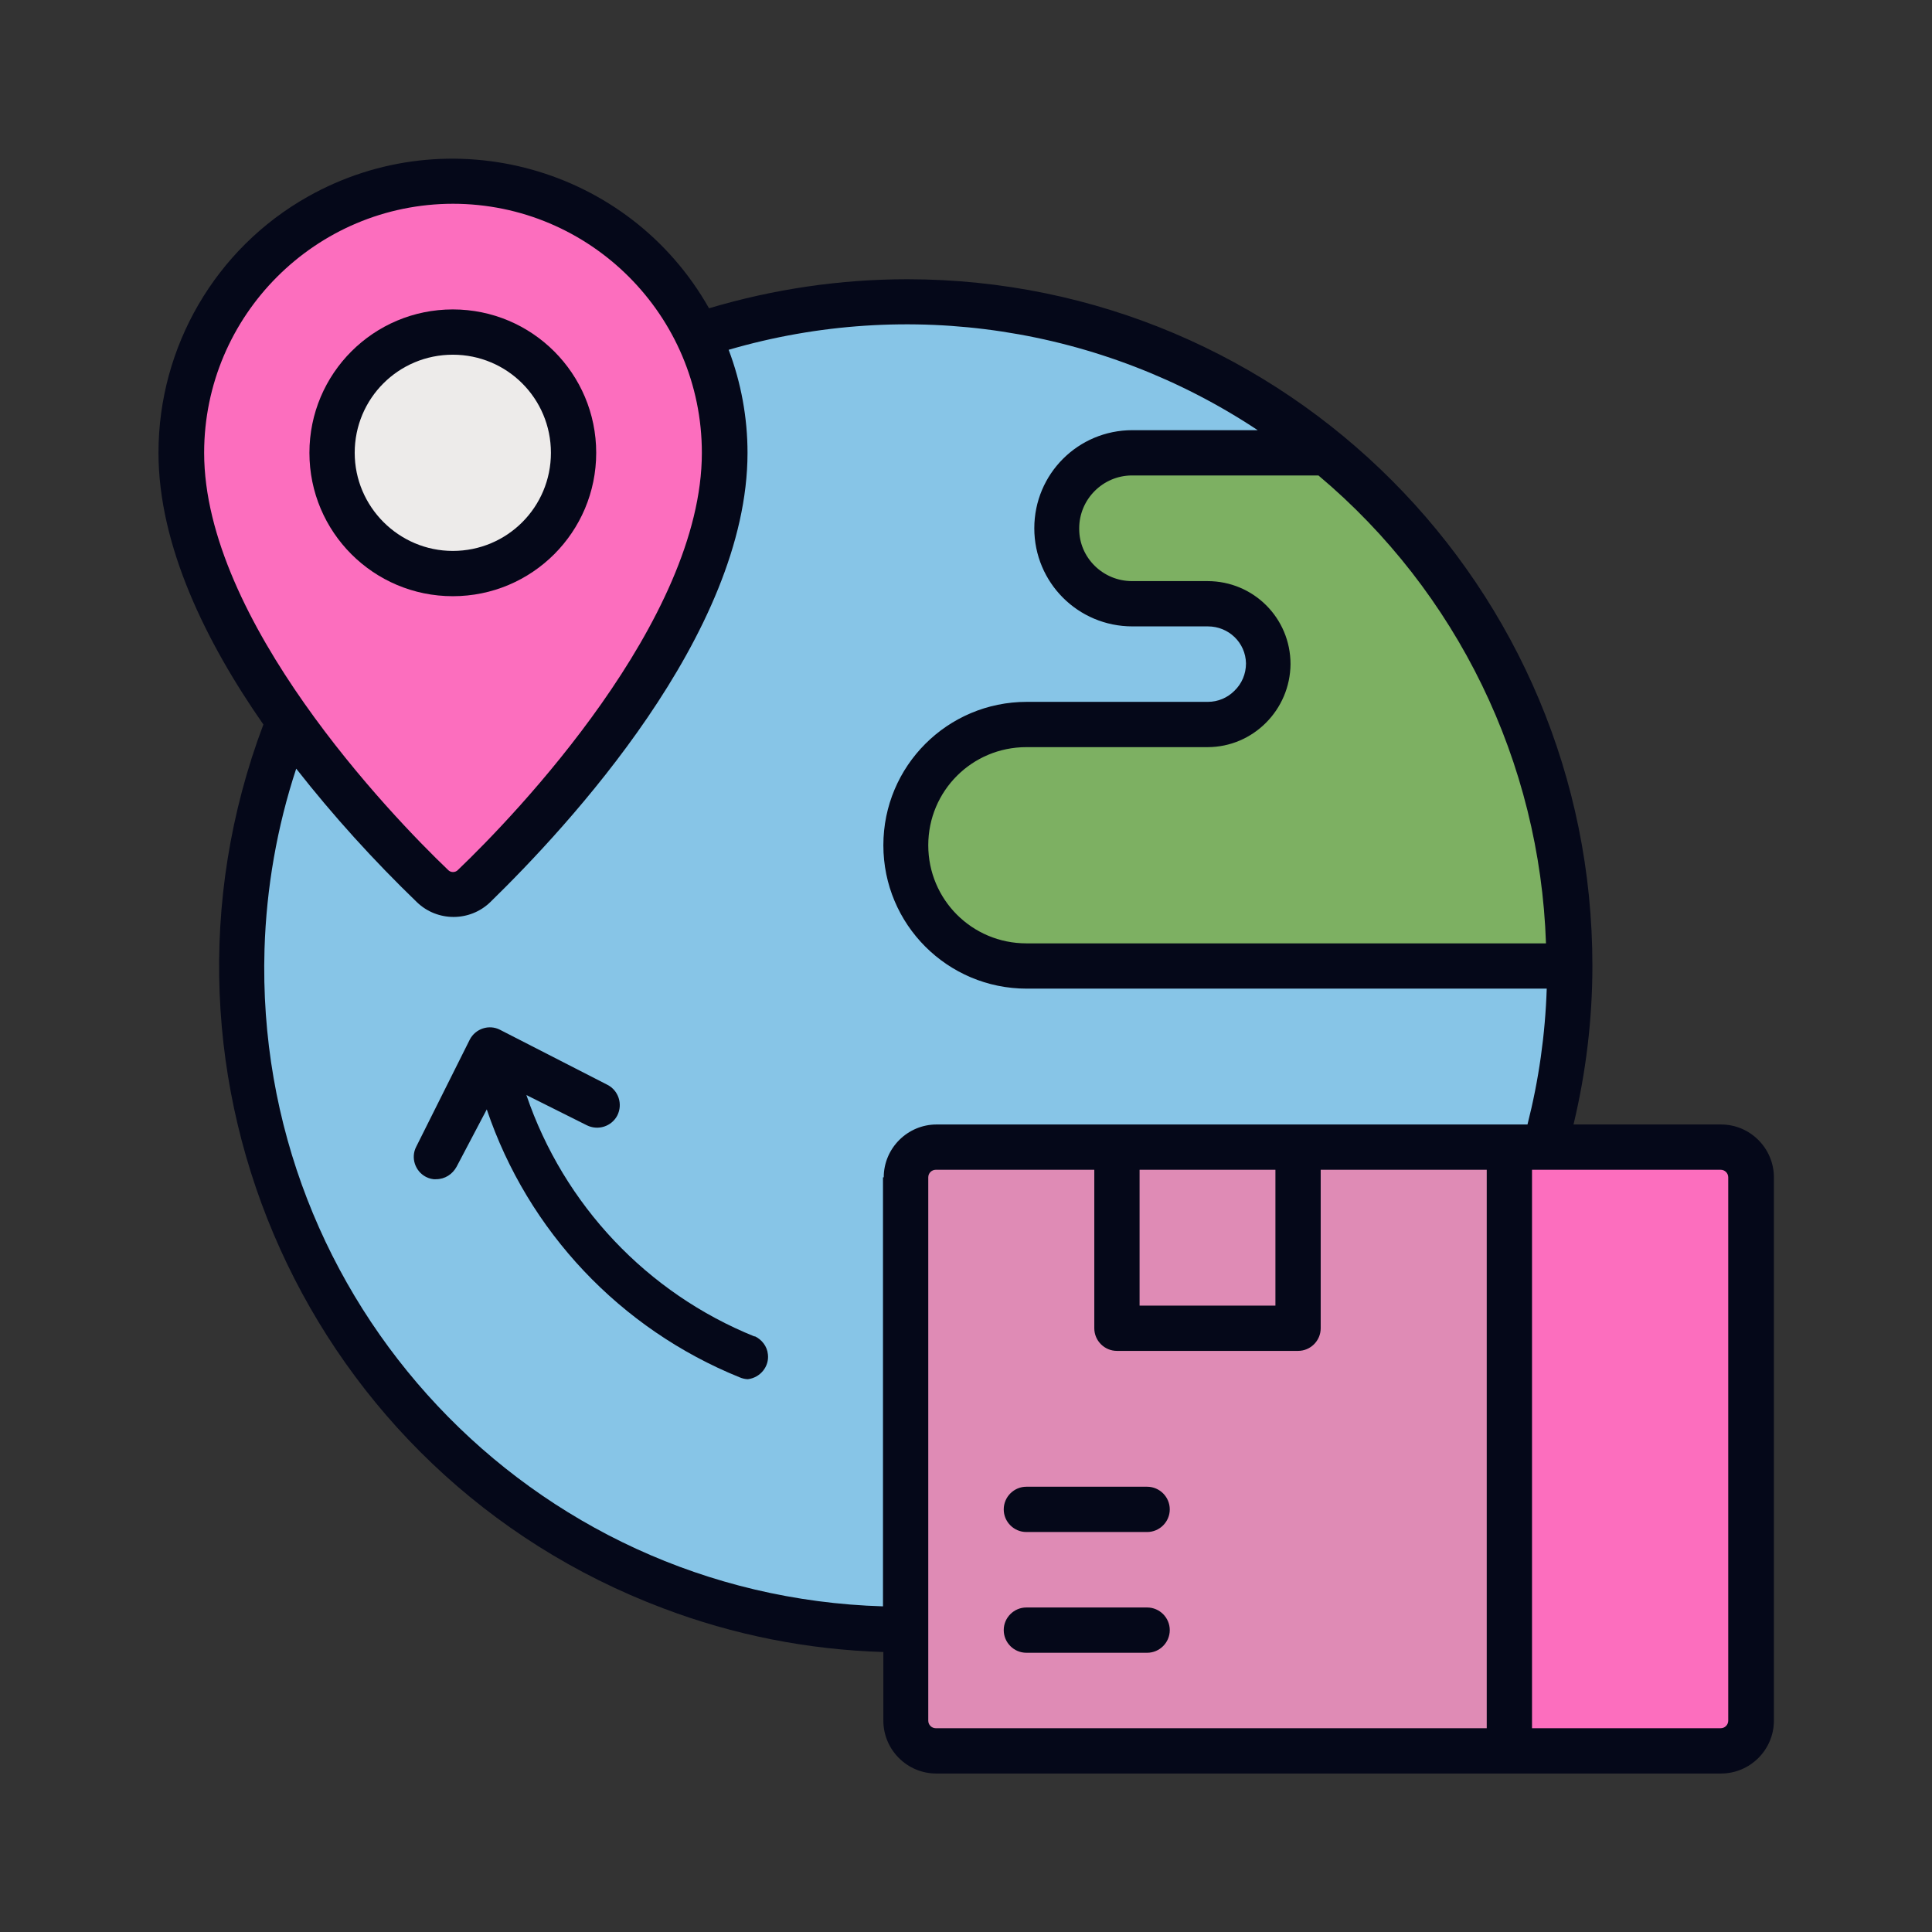
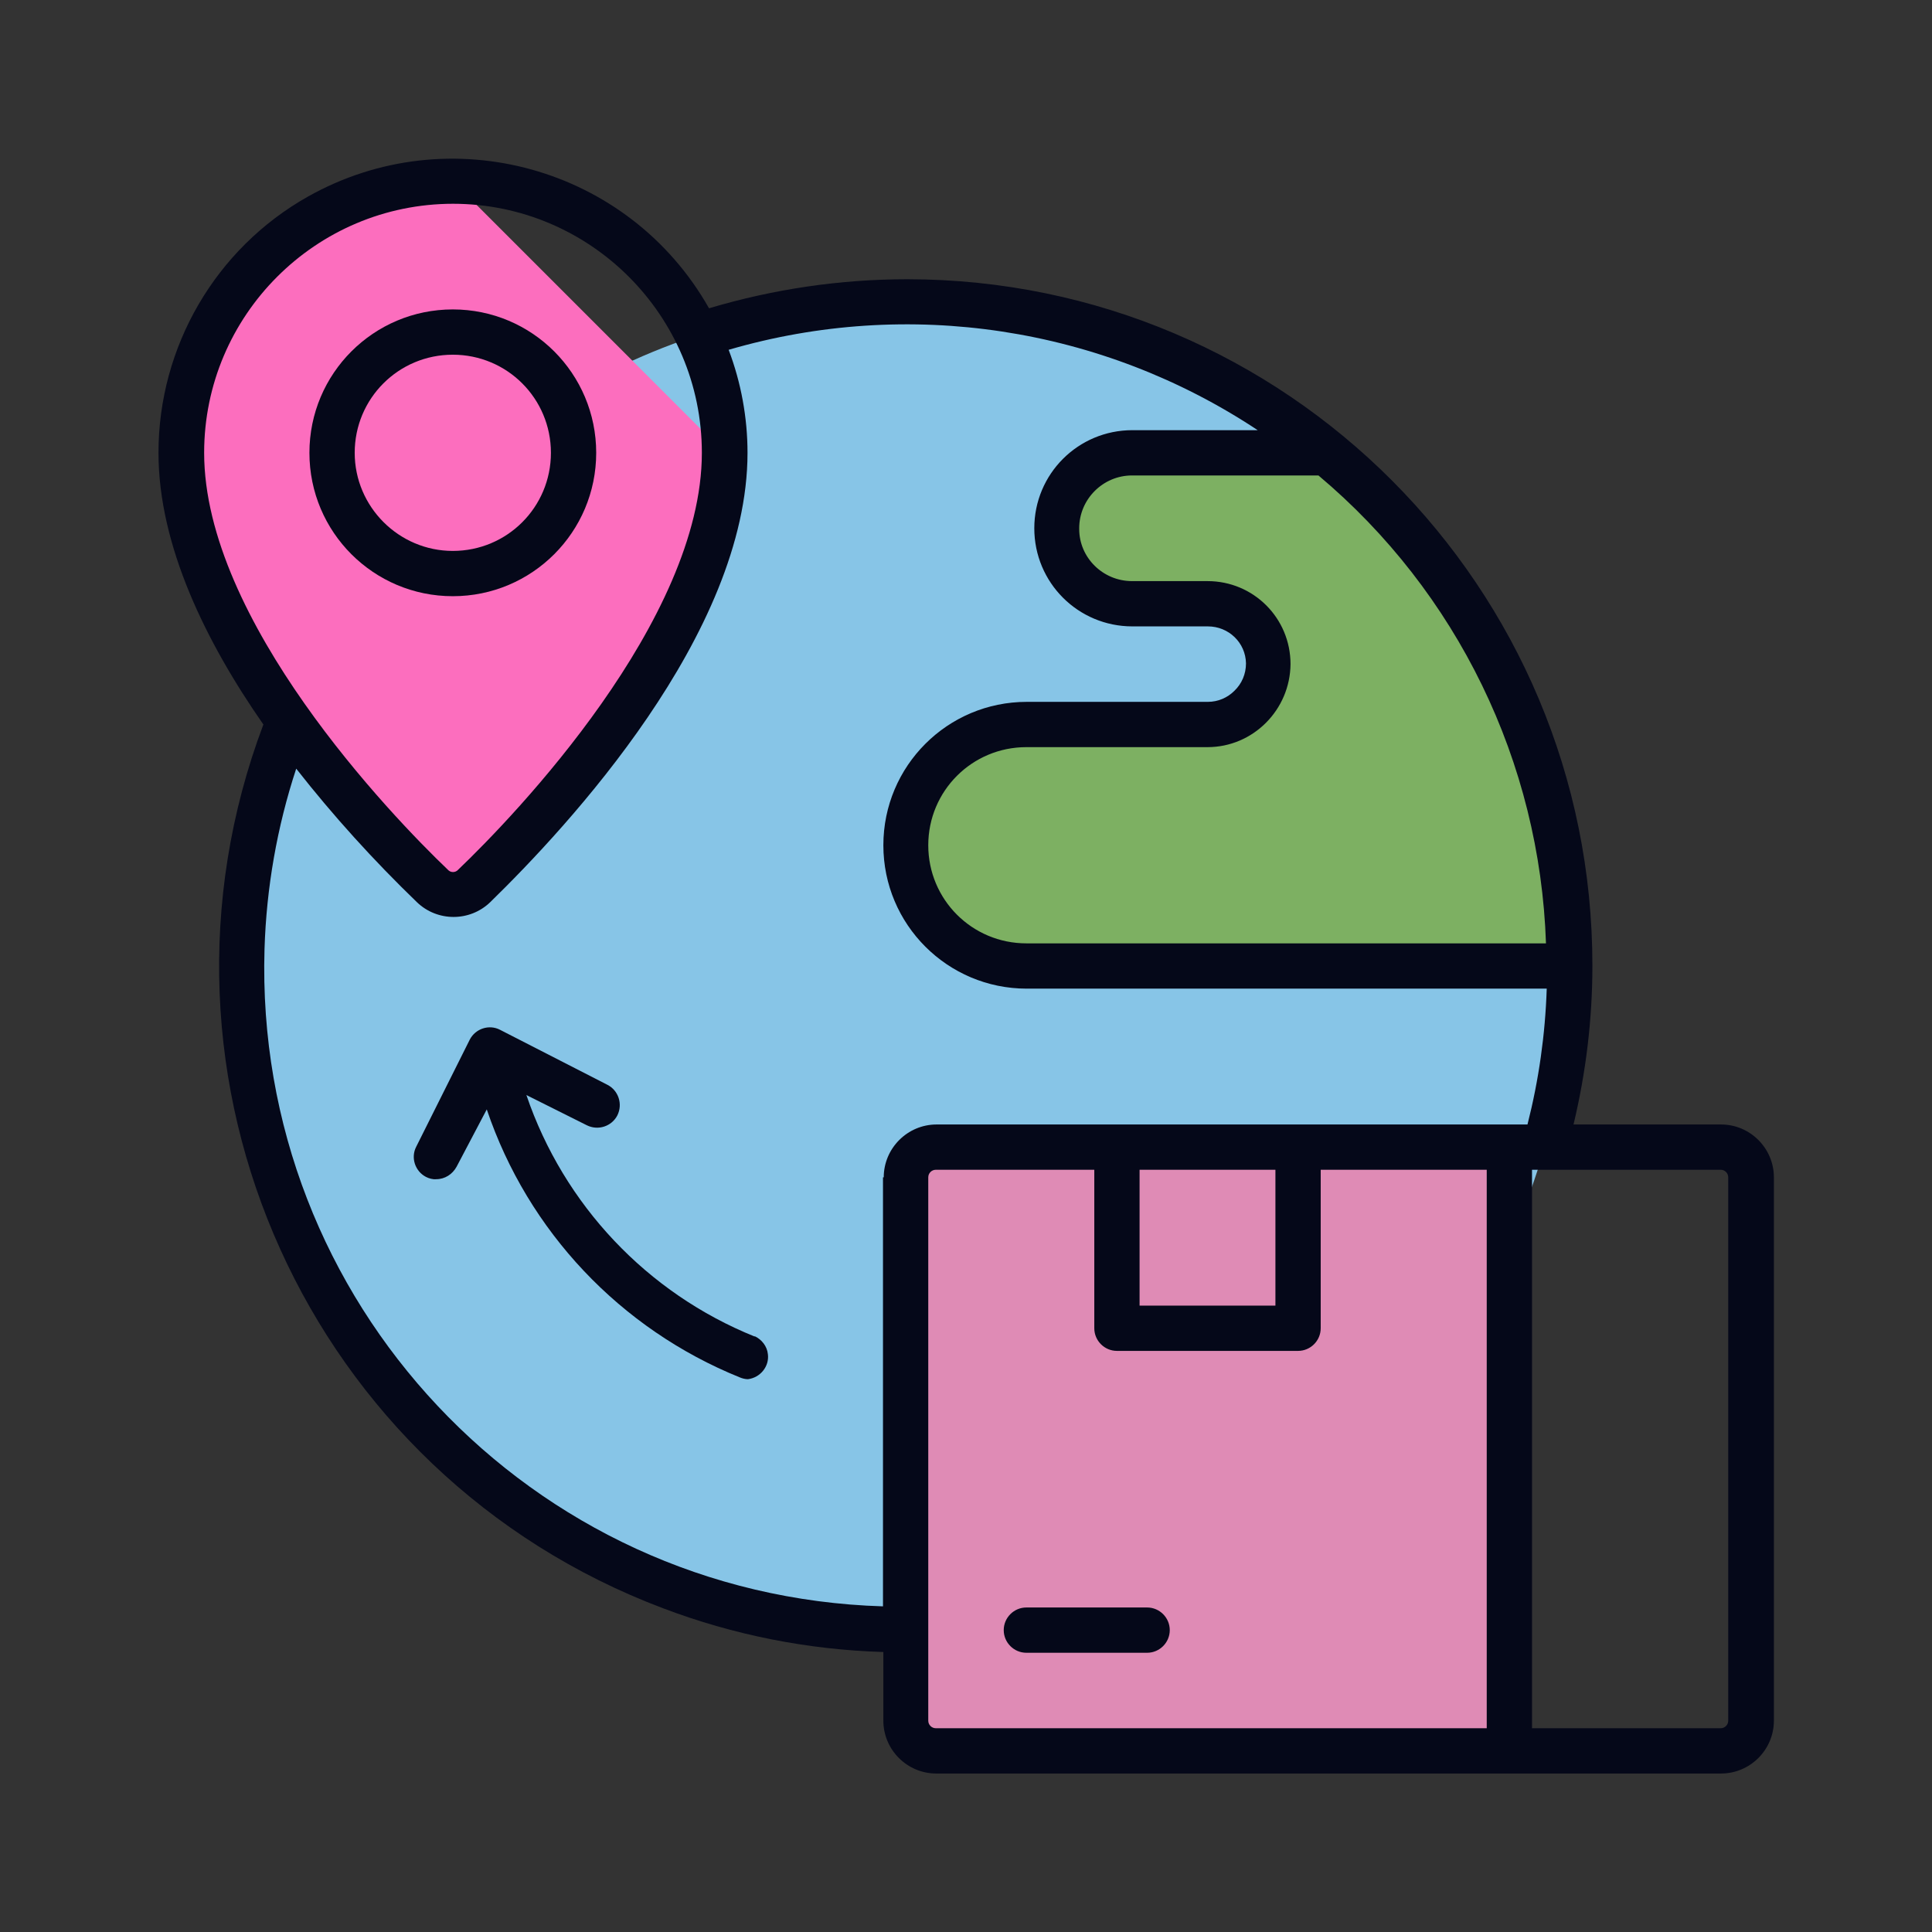
<svg xmlns="http://www.w3.org/2000/svg" id="Capa_1" data-name="Capa 1" version="1.1" viewBox="0 0 512 512">
  <rect x="0" y="0" width="512" height="512" fill="#333333" stroke="none" />
  <defs>
    <style> .cls-1 { fill: #df8bb5; } .cls-1, .cls-2, .cls-3, .cls-4, .cls-5, .cls-6 { stroke-width: 0px; } .cls-2 { fill: #edebea; } .cls-3 { fill: #fc6ebe; } .cls-4 { fill: #050819; } .cls-5 { fill: #87c5e7; } .cls-6 { fill: #7db062; } </style>
  </defs>
  <g id="Line_Color" data-name="Line Color">
    <circle class="cls-5" cx="240" cy="256" r="176" />
    <path class="cls-6" d="M416,256h-144c-17.7,0-32-14.3-32-32s14.3-32,32-32h48c8.8,0,16-7.2,16-16s-7.2-16-16-16h-20c-11,0-20-9-20-20s9-20,20-20h52c40.6,33.5,64.1,83.4,64,136Z" />
-     <path class="cls-3" d="M456,464h-56v-160h56c4.4,0,8,3.6,8,8v144c0,4.4-3.6,8-8,8Z" />
    <path class="cls-1" d="M248,304h152v160h-152c-4.4,0-8-3.6-8-8v-144c0-4.4,3.6-8,8-8Z" />
-     <path class="cls-1" d="M296,304h48v48h-48v-48Z" />
-     <path class="cls-3" d="M192,120c0,46.5-49.6,98.5-66.5,114.8-3.1,2.9-7.9,2.9-11,0-16.9-16.3-66.5-68.3-66.5-114.8S80.2,48,120,48s72,32.2,72,72Z" />
-     <circle class="cls-2" cx="120" cy="120" r="32" />
+     <path class="cls-3" d="M192,120c0,46.5-49.6,98.5-66.5,114.8-3.1,2.9-7.9,2.9-11,0-16.9-16.3-66.5-68.3-66.5-114.8S80.2,48,120,48Z" />
    <g>
      <path class="cls-4" d="M200,354.2c-28.5-11.5-50.6-34.9-60.5-64l16,8c3,1.5,6.6.3,8.1-2.6,1.5-3,.3-6.6-2.6-8.1l-28.5-14.6c-2.9-1.5-6.5-.3-8,2.6l-14.2,28.4c-1.5,2.9-.3,6.5,2.6,8,.8.4,1.8.7,2.7.6,2.3,0,4.3-1.3,5.4-3.3l8-15.2c10.9,32.3,35.4,58.2,67,71,.7.3,1.5.5,2.2.5,3.3-.4,5.7-3.4,5.3-6.6-.2-2.1-1.6-3.9-3.5-4.8h0Z" />
      <path class="cls-4" d="M456,298h-39c3.3-13.8,5-27.9,5-42,.1-100.4-81.1-181.9-181.5-182-17.8,0-35.5,2.6-52.6,7.7-21.2-37.5-68.8-50.7-106.3-29.6-24.5,13.8-39.6,39.8-39.6,67.9,0,24.6,12.6,50.2,27.8,72-35.4,93.9,12,198.8,105.9,234.2,18.7,7.1,38.4,11,58.4,11.6v18.2c0,7.7,6.3,14,14,14h208c7.7,0,14-6.3,14-14v-144c0-7.7-6.3-14-14-14ZM409.7,250h-137.7c-14.4,0-26-11.6-26-26s11.6-26,26-26h48c12.1,0,21.9-9.9,22-22,0-12.2-9.8-22-22-22h-20c-7.7,0-14-6.2-14-13.8,0,0,0-.1,0-.2,0-7.7,6.3-14,14-14h49.4c36.8,30.9,58.7,76,60.3,124ZM120,54c36.4,0,66,29.6,66,66,0,44.4-49.4,96-64.6,110.5-.7.8-2,.8-2.7,0h0c-15.2-14.5-64.6-66.1-64.6-110.5,0-36.4,29.6-66,66-66ZM234,312v113.7c-93.4-2.8-166.7-80.8-163.9-174.2.5-16.2,3.3-32.3,8.4-47.8,9.8,12.5,20.5,24.3,32,35.4,5.4,5.2,14,5.2,19.4,0,20.4-19.9,68.2-71.1,68.2-119.1,0-9.3-1.7-18.6-5-27.3,47.6-13.9,98.9-6.1,140.2,21.3h-33.2c-14.4,0-26,11.6-26,26s11.6,26,26,26h20c5.5,0,10,4.3,10.1,9.8,0,2.8-1.1,5.4-3.1,7.3-1.8,1.8-4.3,2.9-7,2.9h-48c-21,0-38,17-38,38s17,38,38,38h137.8c-.4,12.2-2.1,24.2-5.1,36h-156.6c-7.7,0-14,6.3-14,14h0ZM302,310h36v36h-36v-36ZM246,456v-144c0-1.1.9-2,2-2h42v42c0,3.3,2.7,6,6,6h48c3.3,0,6-2.7,6-6v-42h44v148h-146c-1.1,0-2-.9-2-2ZM458,456c0,1.1-.9,2-2,2h-50v-148h50c1.1,0,2,.9,2,2v144Z" />
      <path class="cls-4" d="M304,426h-32c-3.3,0-6,2.7-6,6s2.7,6,6,6h32c3.3,0,6-2.7,6-6s-2.7-6-6-6Z" />
-       <path class="cls-4" d="M304,394h-32c-3.3,0-6,2.7-6,6s2.7,6,6,6h32c3.3,0,6-2.7,6-6s-2.7-6-6-6Z" />
      <path class="cls-4" d="M158,120c0-21-17-38-38-38s-38,17-38,38,17,38,38,38,38-17,38-38ZM94,120c0-14.4,11.6-26,26-26s26,11.6,26,26-11.6,26-26,26c-14.3,0-26-11.7-26-26Z" />
    </g>
  </g>
</svg>